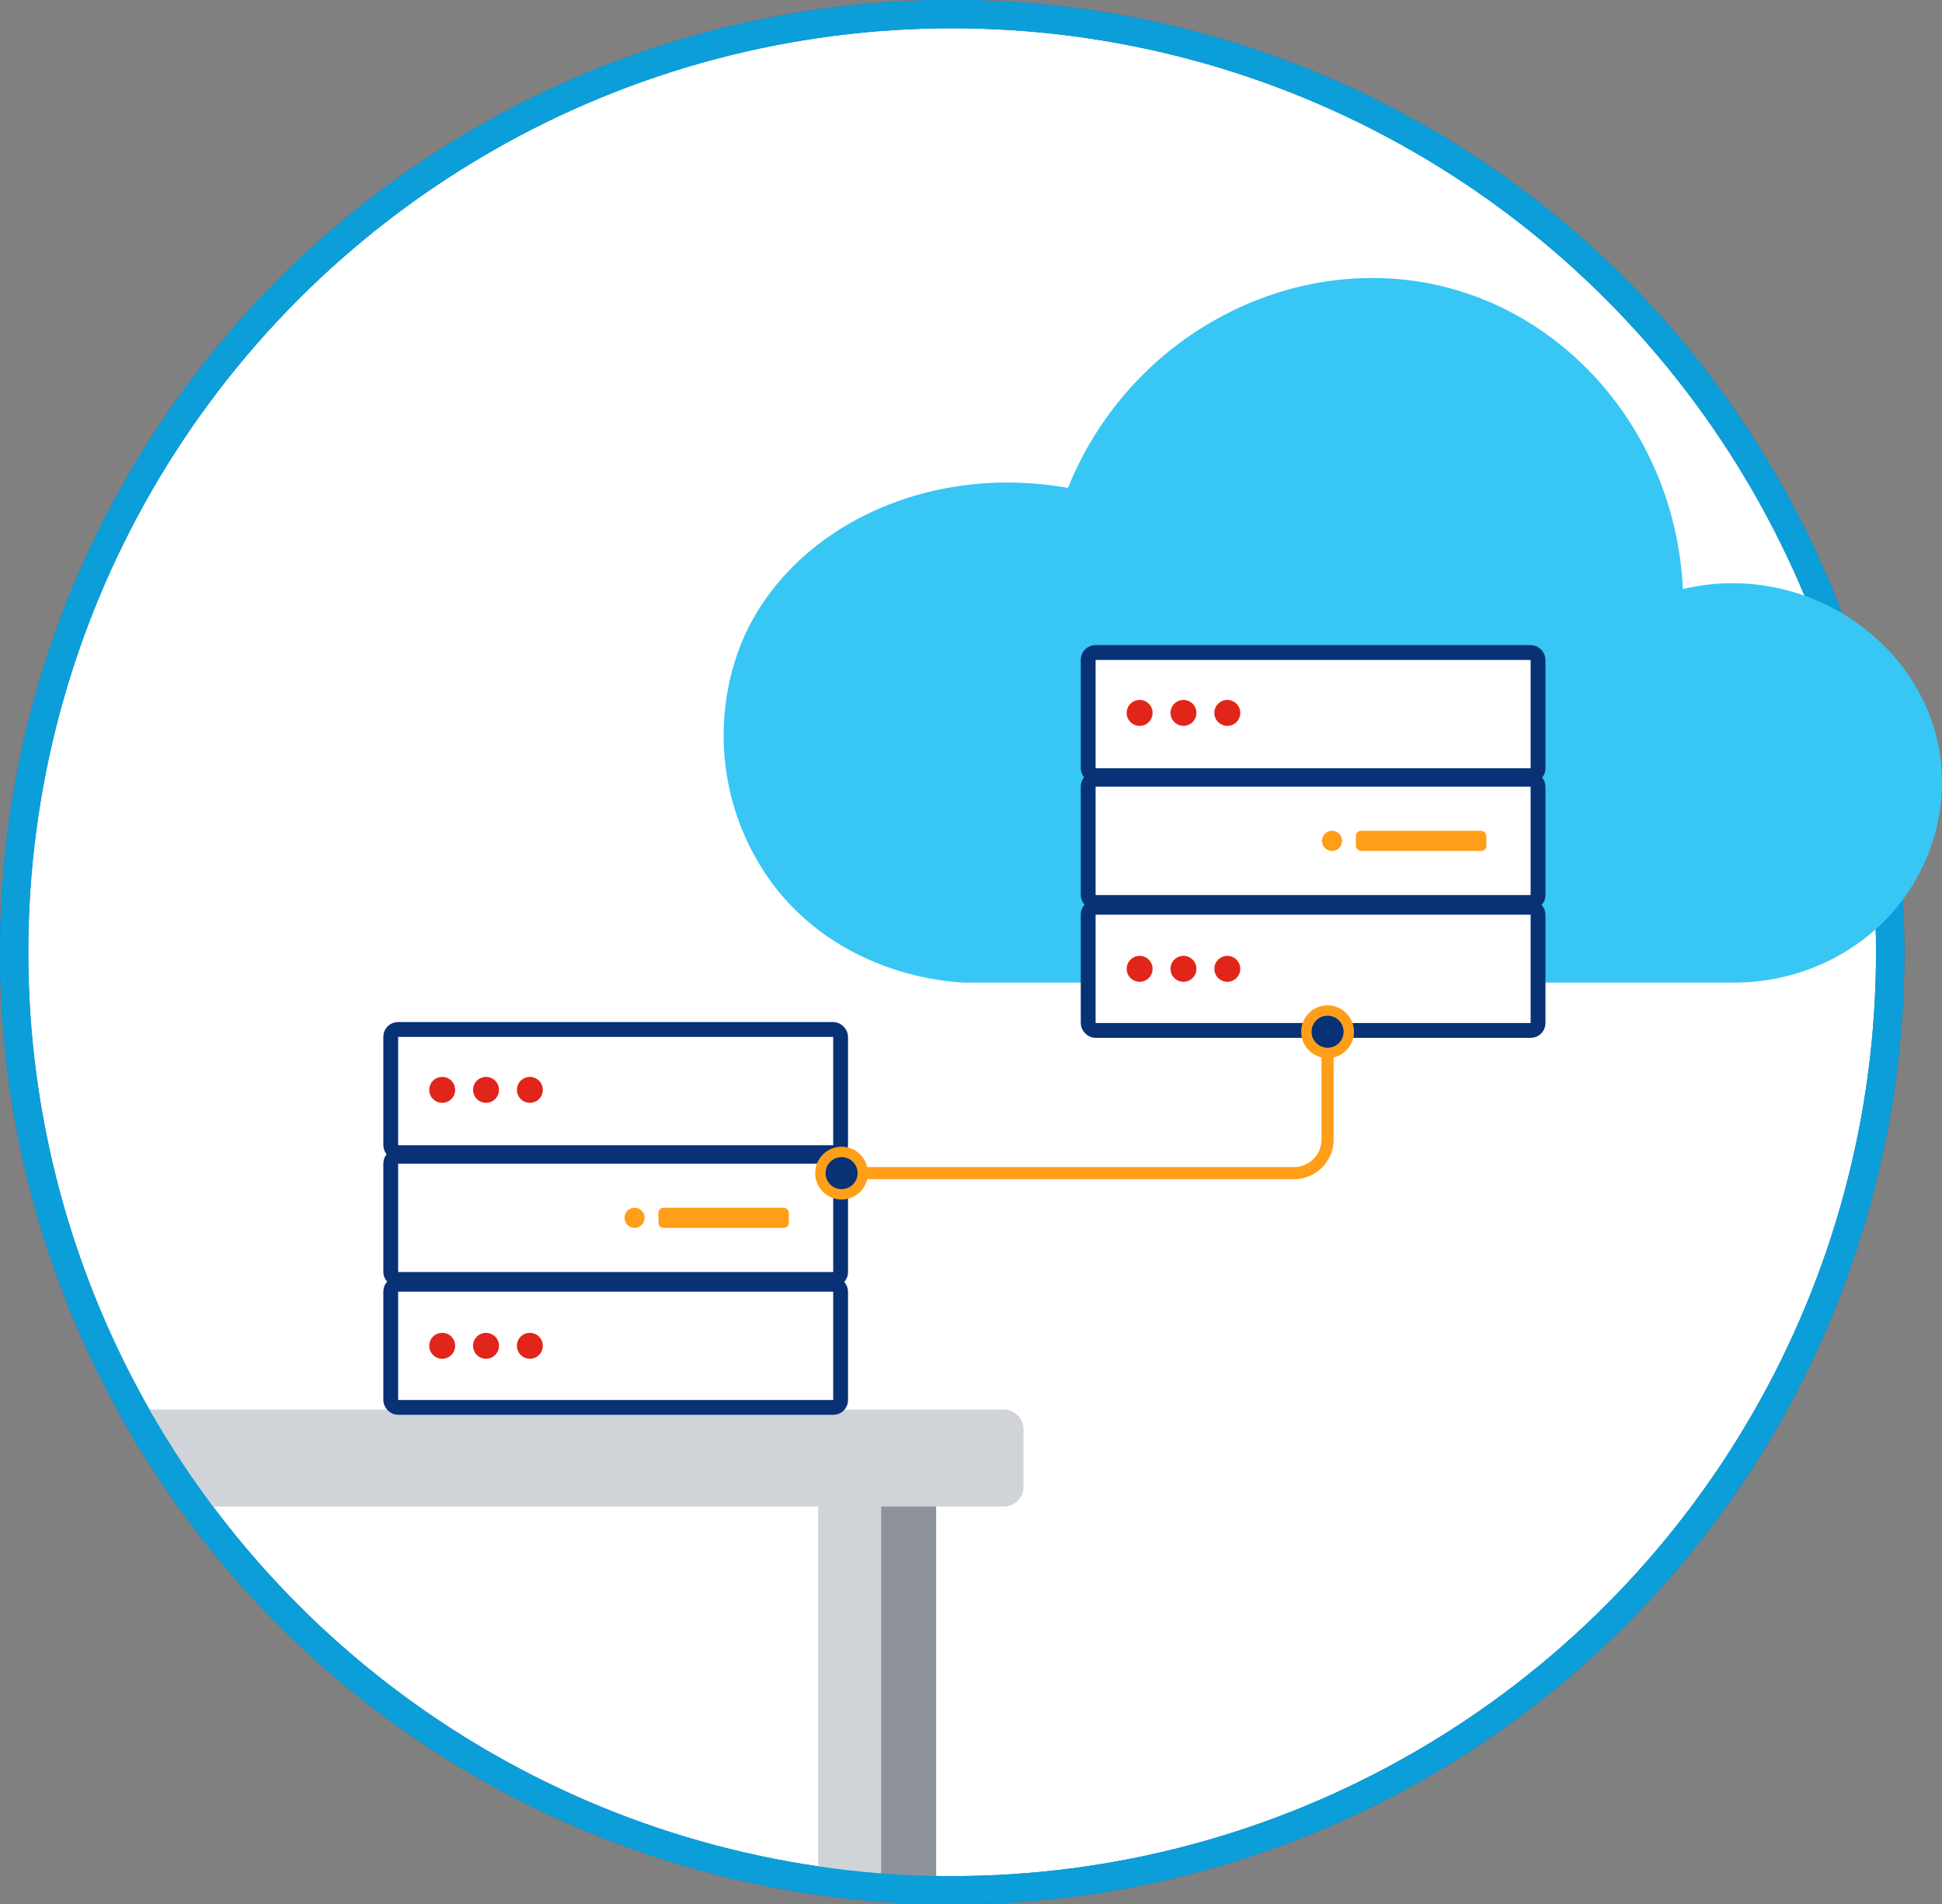
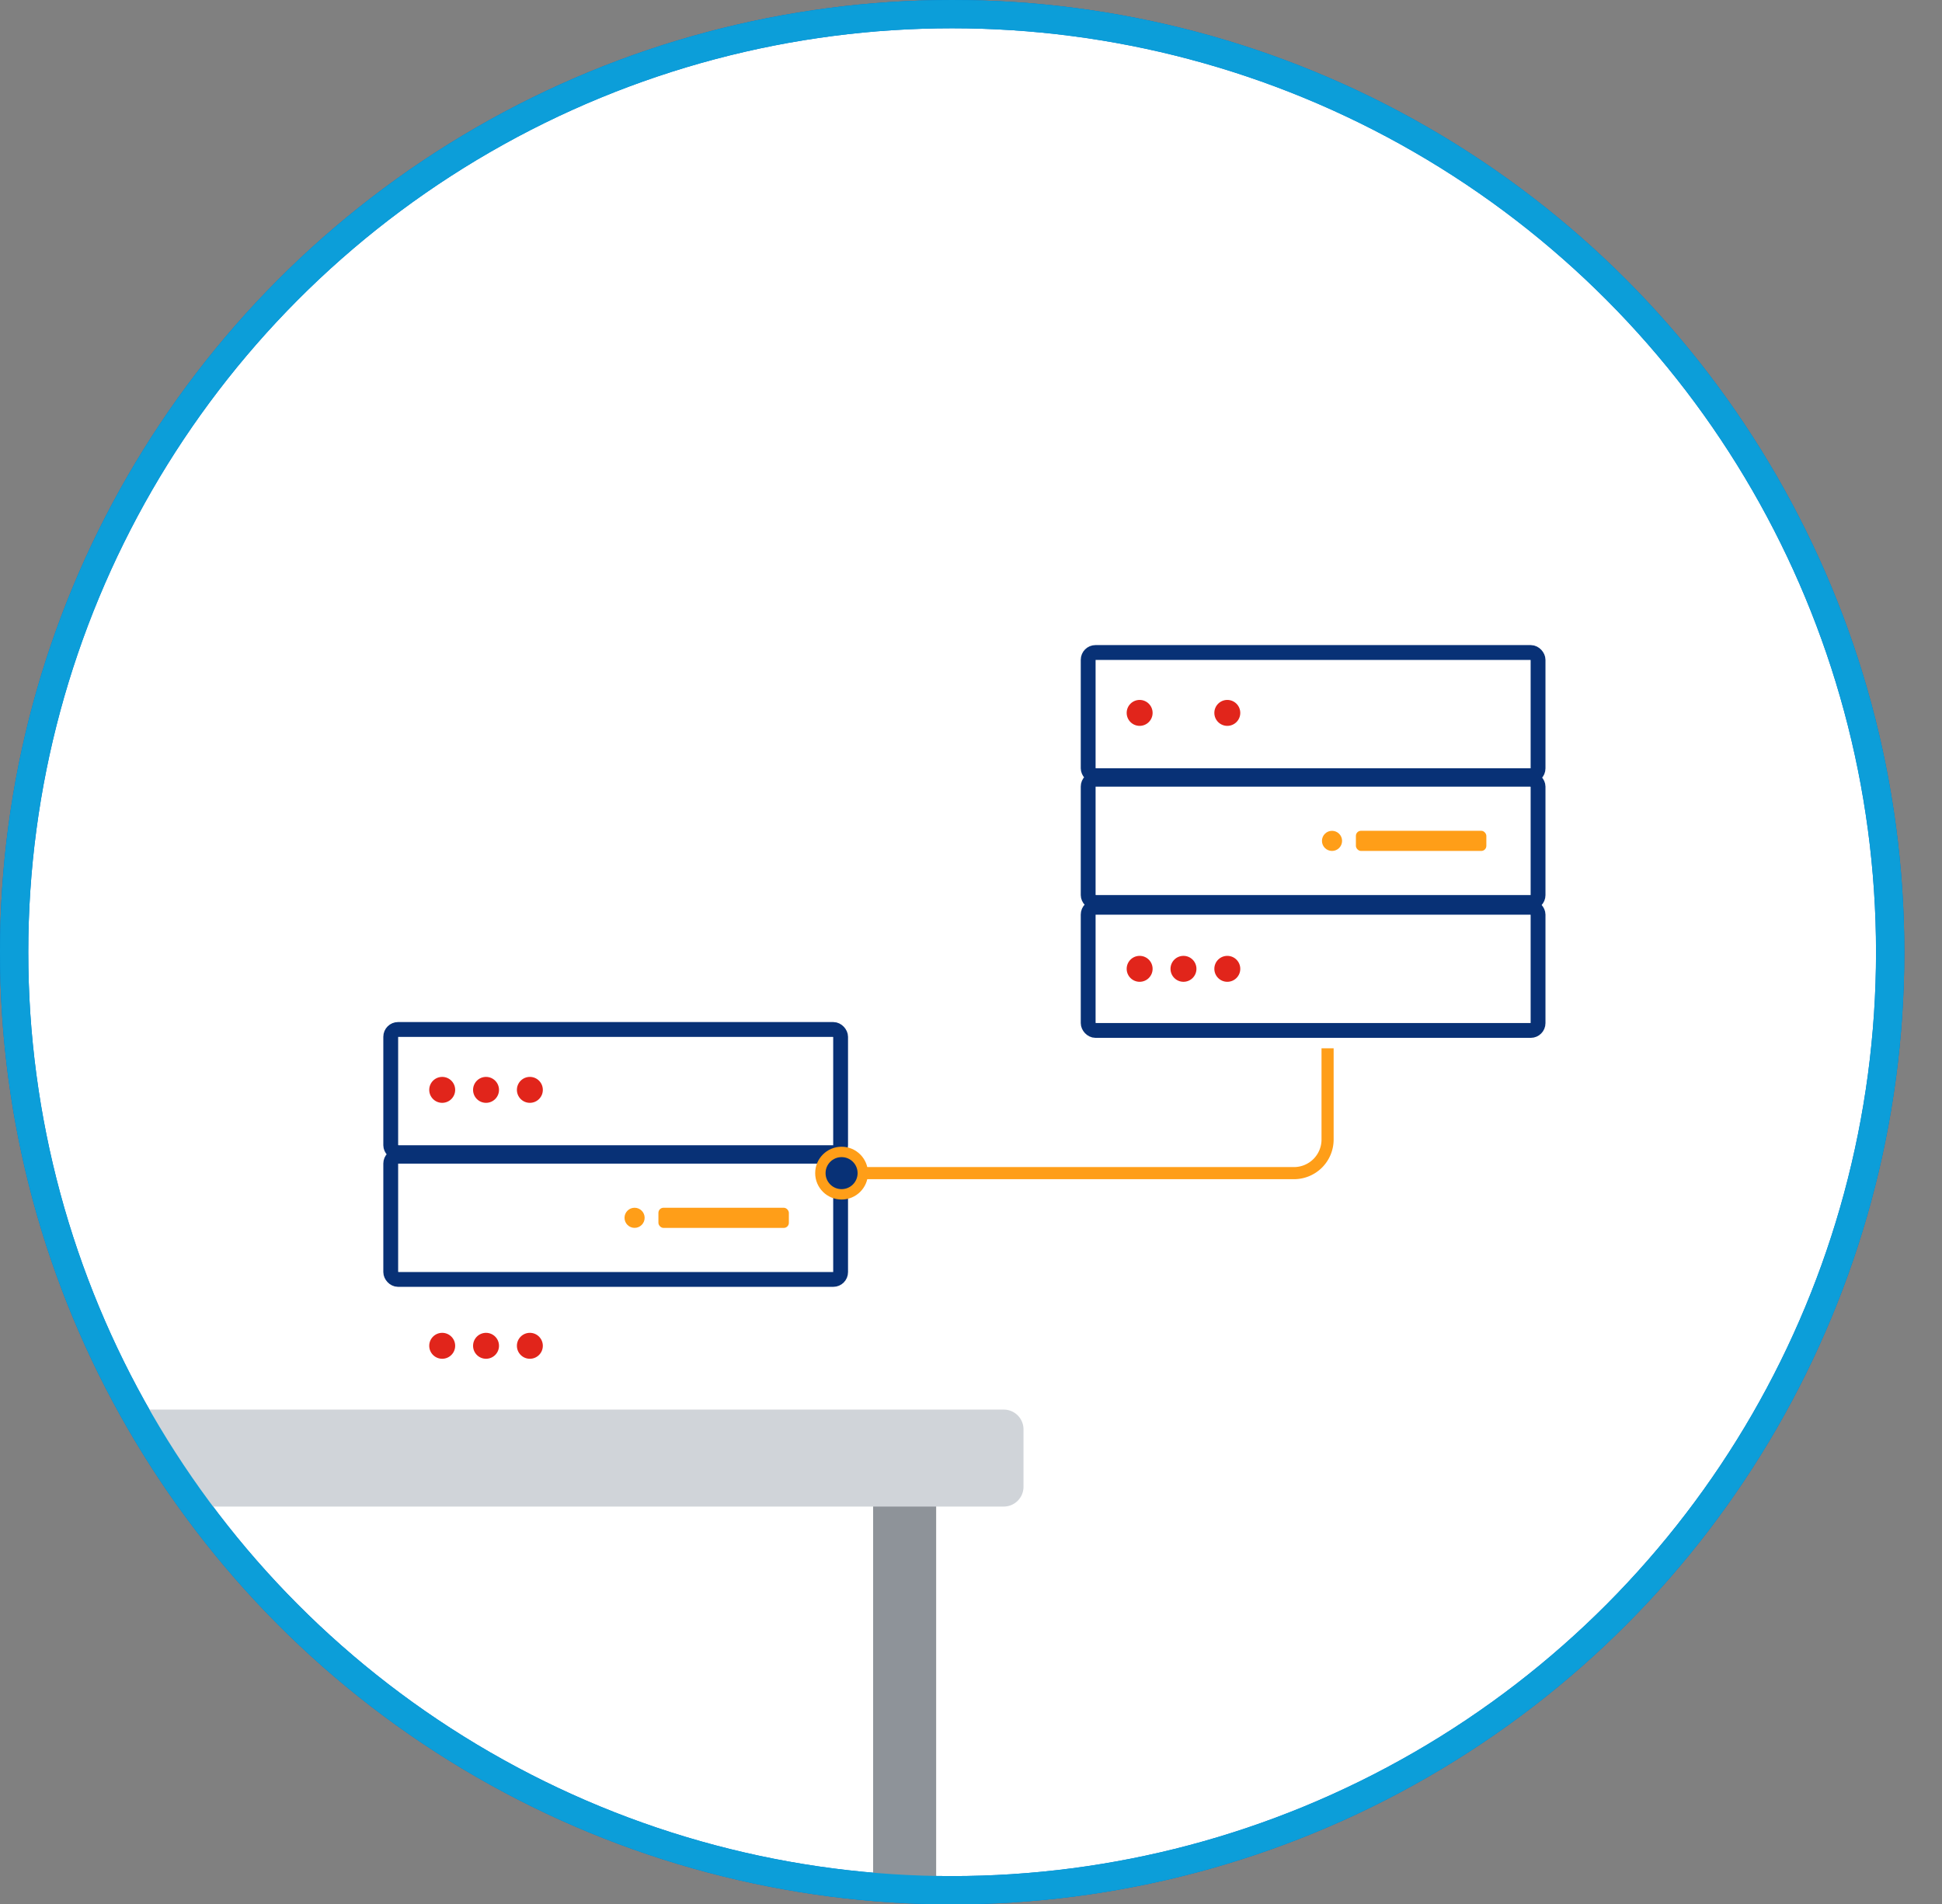
<svg xmlns="http://www.w3.org/2000/svg" width="480.71" height="471.37" viewBox="0 0 480.71 471.37">
  <rect x="0" y="0" width="480.71" height="471.37" fill="#808080" stroke="none" />
  <g id="Layer_2" data-name="Layer 2">
    <g id="Layer_1-2" data-name="Layer 1">
      <circle cx="235.69" cy="235.69" r="232.19" fill="#fff" stroke="#0c9ed9" stroke-miterlimit="10" stroke-width="7" opacity="0.61" />
      <circle cx="235.69" cy="235.69" r="232.19" fill="#fff" stroke="#0075c9" stroke-miterlimit="10" stroke-width="7" />
      <rect x="216.13" y="355.13" width="15.6" height="111.93" fill="#8e9399" />
-       <rect x="202.52" y="355.13" width="15.6" height="111.93" fill="#d0d4d9" />
      <path d="M248.46,348.91H33a231.79,231.79,0,0,0,15.46,24H248.46a4.89,4.89,0,0,0,4.89-4.89V353.8A4.89,4.89,0,0,0,248.46,348.91Z" fill="#d0d4d9" />
      <rect x="96.72" y="254.82" width="111.36" height="30.49" rx="1.81" fill="#fff" stroke="#083176" stroke-miterlimit="10" stroke-width="3.67" />
      <rect x="96.72" y="286.2" width="111.36" height="30.49" rx="1.81" fill="#fff" stroke="#083176" stroke-miterlimit="10" stroke-width="3.67" />
-       <rect x="96.72" y="317.88" width="111.36" height="30.49" rx="1.81" fill="#fff" stroke="#083176" stroke-miterlimit="10" stroke-width="3.67" />
      <circle cx="109.46" cy="269.77" r="3.21" fill="#e1251b" />
      <circle cx="120.31" cy="269.77" r="3.21" fill="#e1251b" />
      <circle cx="131.16" cy="269.77" r="3.21" fill="#e1251b" />
      <circle cx="109.46" cy="333.12" r="3.21" fill="#e1251b" />
      <circle cx="120.31" cy="333.12" r="3.21" fill="#e1251b" />
      <circle cx="131.16" cy="333.12" r="3.21" fill="#e1251b" />
      <rect x="162.98" y="298.95" width="32.29" height="4.99" rx="1.26" fill="#ff9e18" />
      <circle cx="157.08" cy="301.44" r="2.49" fill="#ff9e18" />
      <path d="M211.66,290.38H320.29a8.32,8.32,0,0,0,8.33-8.32V259.48" fill="none" stroke="#ff9e18" stroke-miterlimit="10" stroke-width="3" />
      <circle cx="208.32" cy="290.38" r="5.25" fill="#083176" stroke="#ff9e18" stroke-linecap="round" stroke-linejoin="round" stroke-width="2.57" />
      <circle cx="235.69" cy="235.69" r="232.19" fill="none" stroke="#0c9ed9" stroke-miterlimit="10" stroke-width="7" />
-       <path d="M416.57,145.8c-1.67-35.52-25.37-65.65-57.5-74.41-37.34-10.17-79,10.47-94.71,49.38C227.92,114.32,194.18,132,183.19,160a61.74,61.74,0,0,0,8.11,58.85c17.15,22.71,43.7,24.21,47.36,24.36H429.28c19.69,0,38.16-10.85,46.61-28.64a48.26,48.26,0,0,0,4.27-28.19C475.81,158.83,446.68,138.69,416.57,145.8Z" fill="#38c6f4" />
      <rect x="269.36" y="161.51" width="111.36" height="30.49" rx="1.81" fill="#fff" stroke="#083176" stroke-miterlimit="10" stroke-width="3.67" />
      <rect x="269.36" y="192.89" width="111.36" height="30.49" rx="1.81" fill="#fff" stroke="#083176" stroke-miterlimit="10" stroke-width="3.67" />
      <rect x="269.36" y="224.57" width="111.36" height="30.49" rx="1.81" fill="#fff" stroke="#083176" stroke-miterlimit="10" stroke-width="3.67" />
      <circle cx="282.1" cy="176.46" r="3.21" fill="#e1251b" />
-       <circle cx="292.95" cy="176.46" r="3.21" fill="#e1251b" />
      <circle cx="303.8" cy="176.46" r="3.21" fill="#e1251b" />
      <circle cx="282.1" cy="239.81" r="3.21" fill="#e1251b" />
      <circle cx="292.95" cy="239.81" r="3.21" fill="#e1251b" />
      <circle cx="303.8" cy="239.81" r="3.21" fill="#e1251b" />
      <rect x="335.63" y="205.64" width="32.29" height="4.99" rx="1.26" fill="#ff9e18" />
      <circle cx="329.72" cy="208.14" r="2.49" fill="#ff9e18" />
-       <circle cx="328.62" cy="255.38" r="5.25" fill="#083176" stroke="#ff9e18" stroke-linecap="round" stroke-linejoin="round" stroke-width="2.57" />
    </g>
  </g>
</svg>